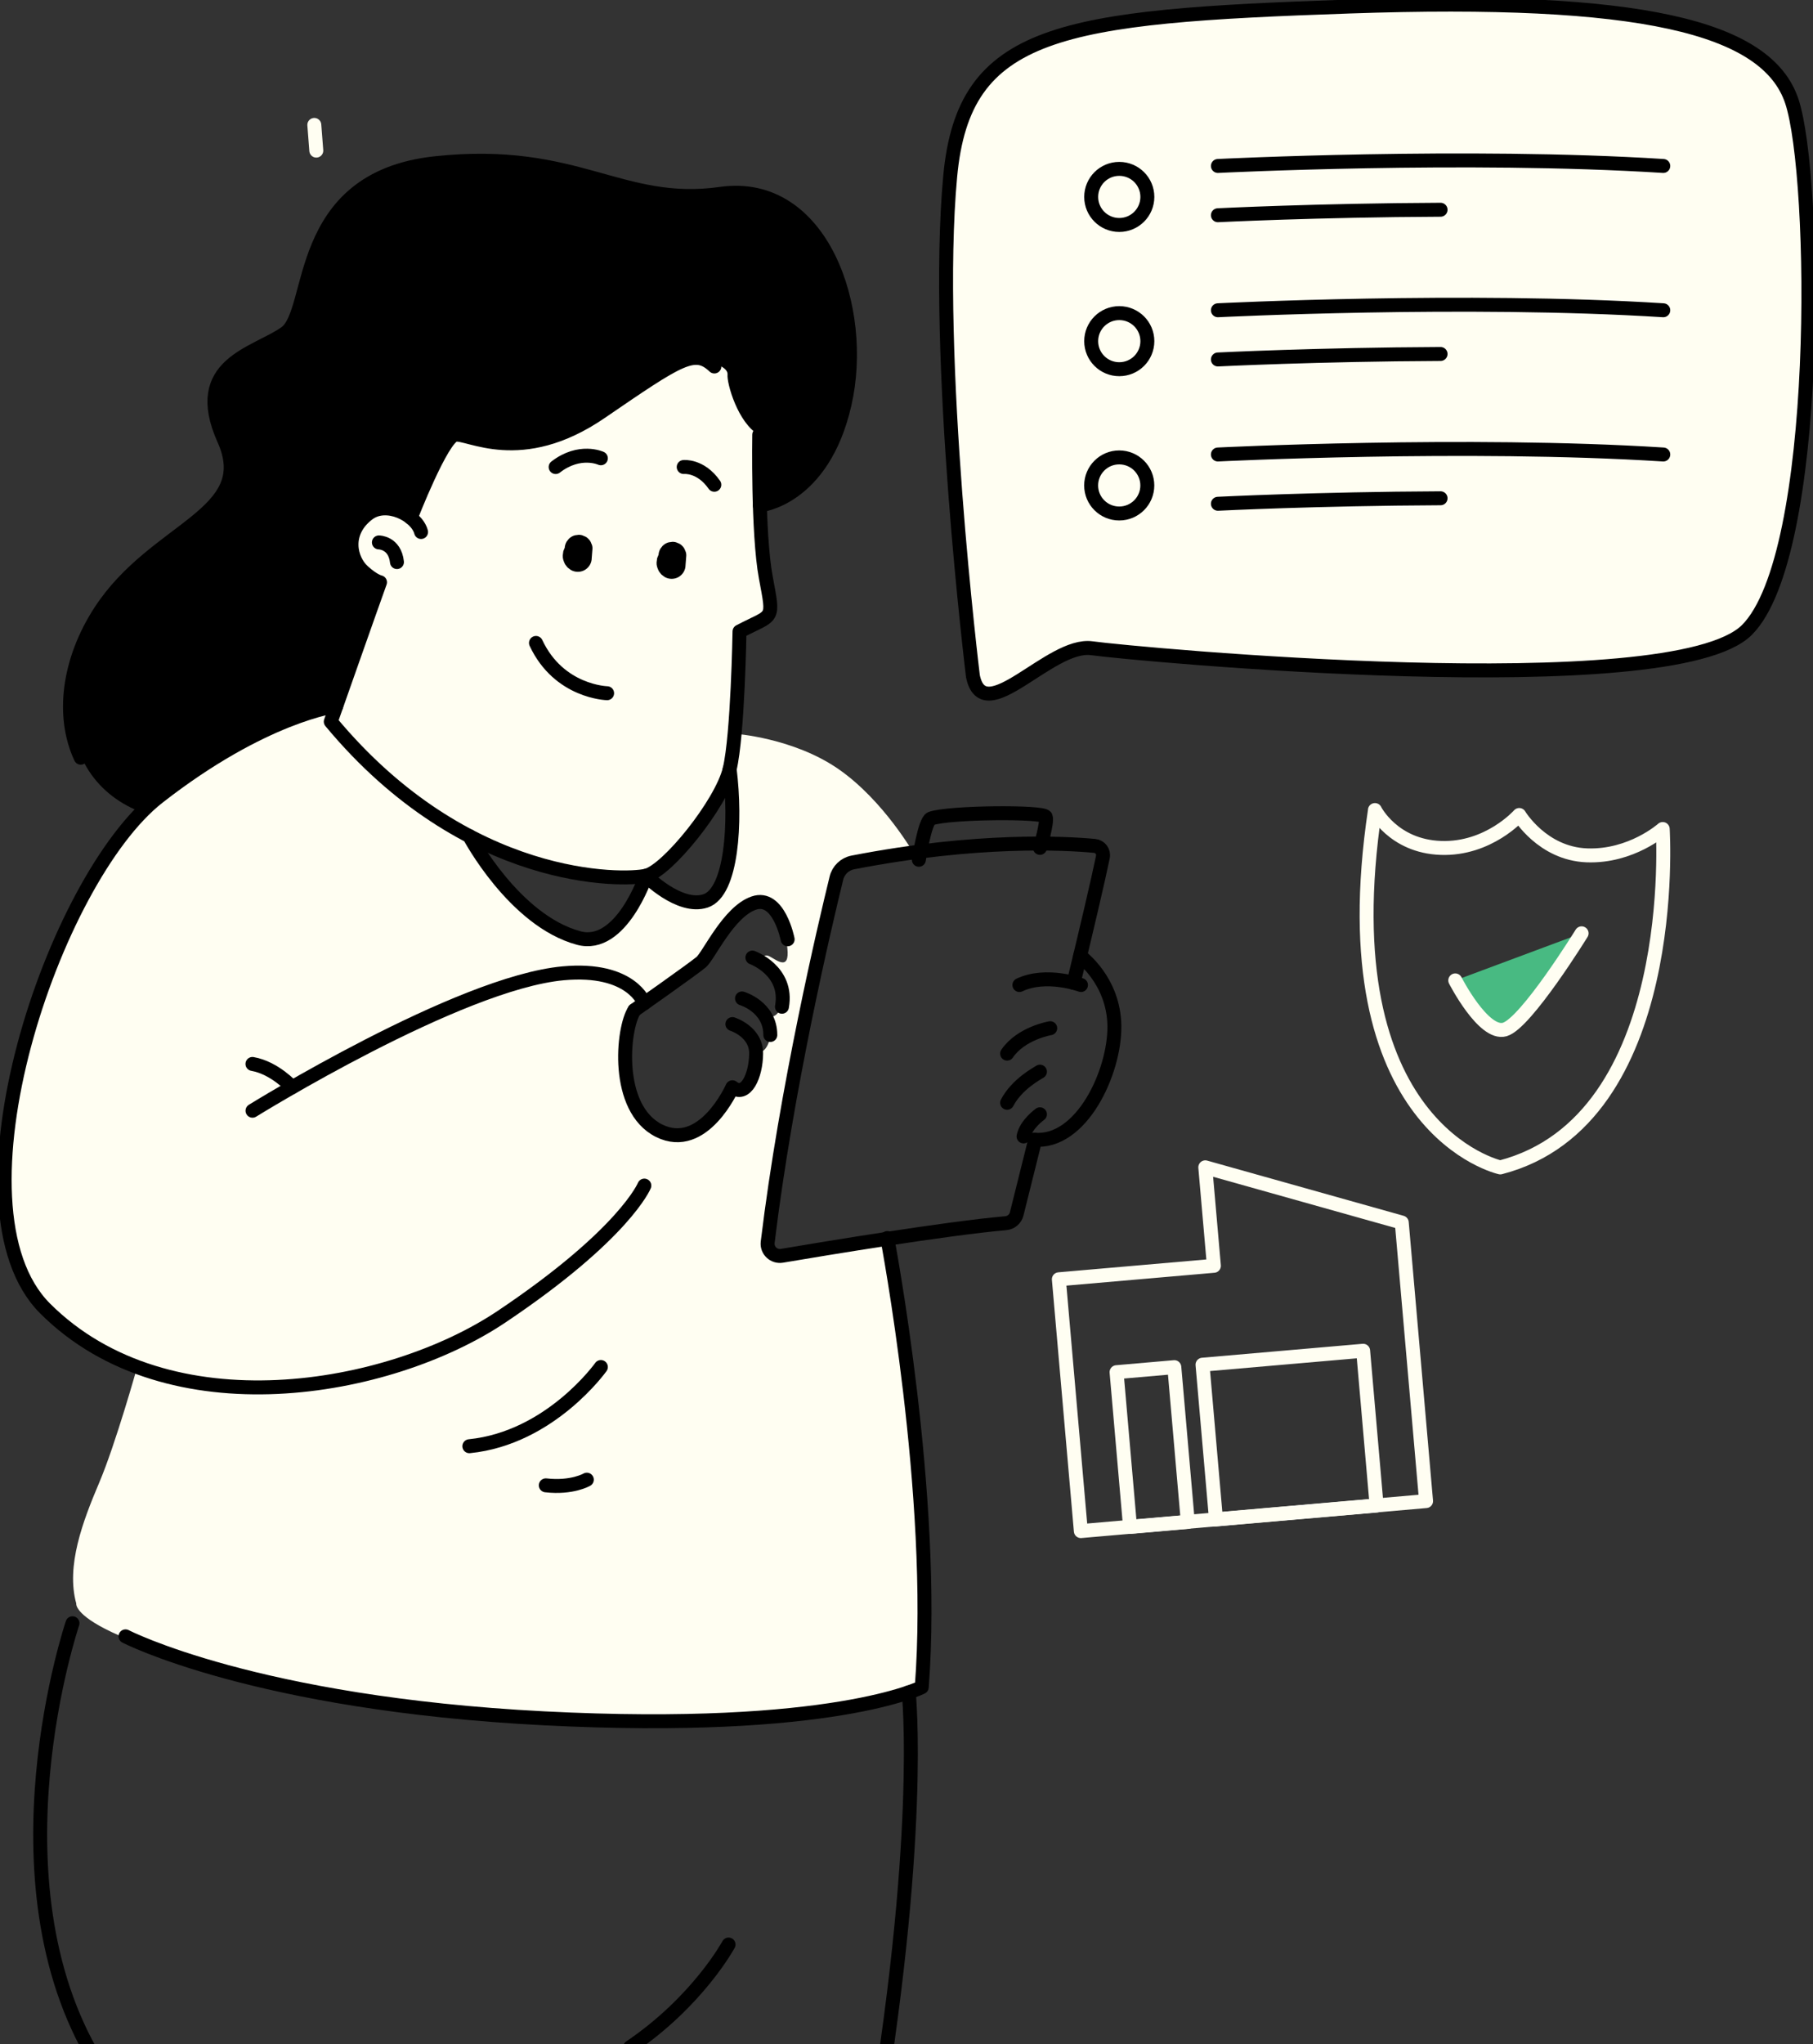
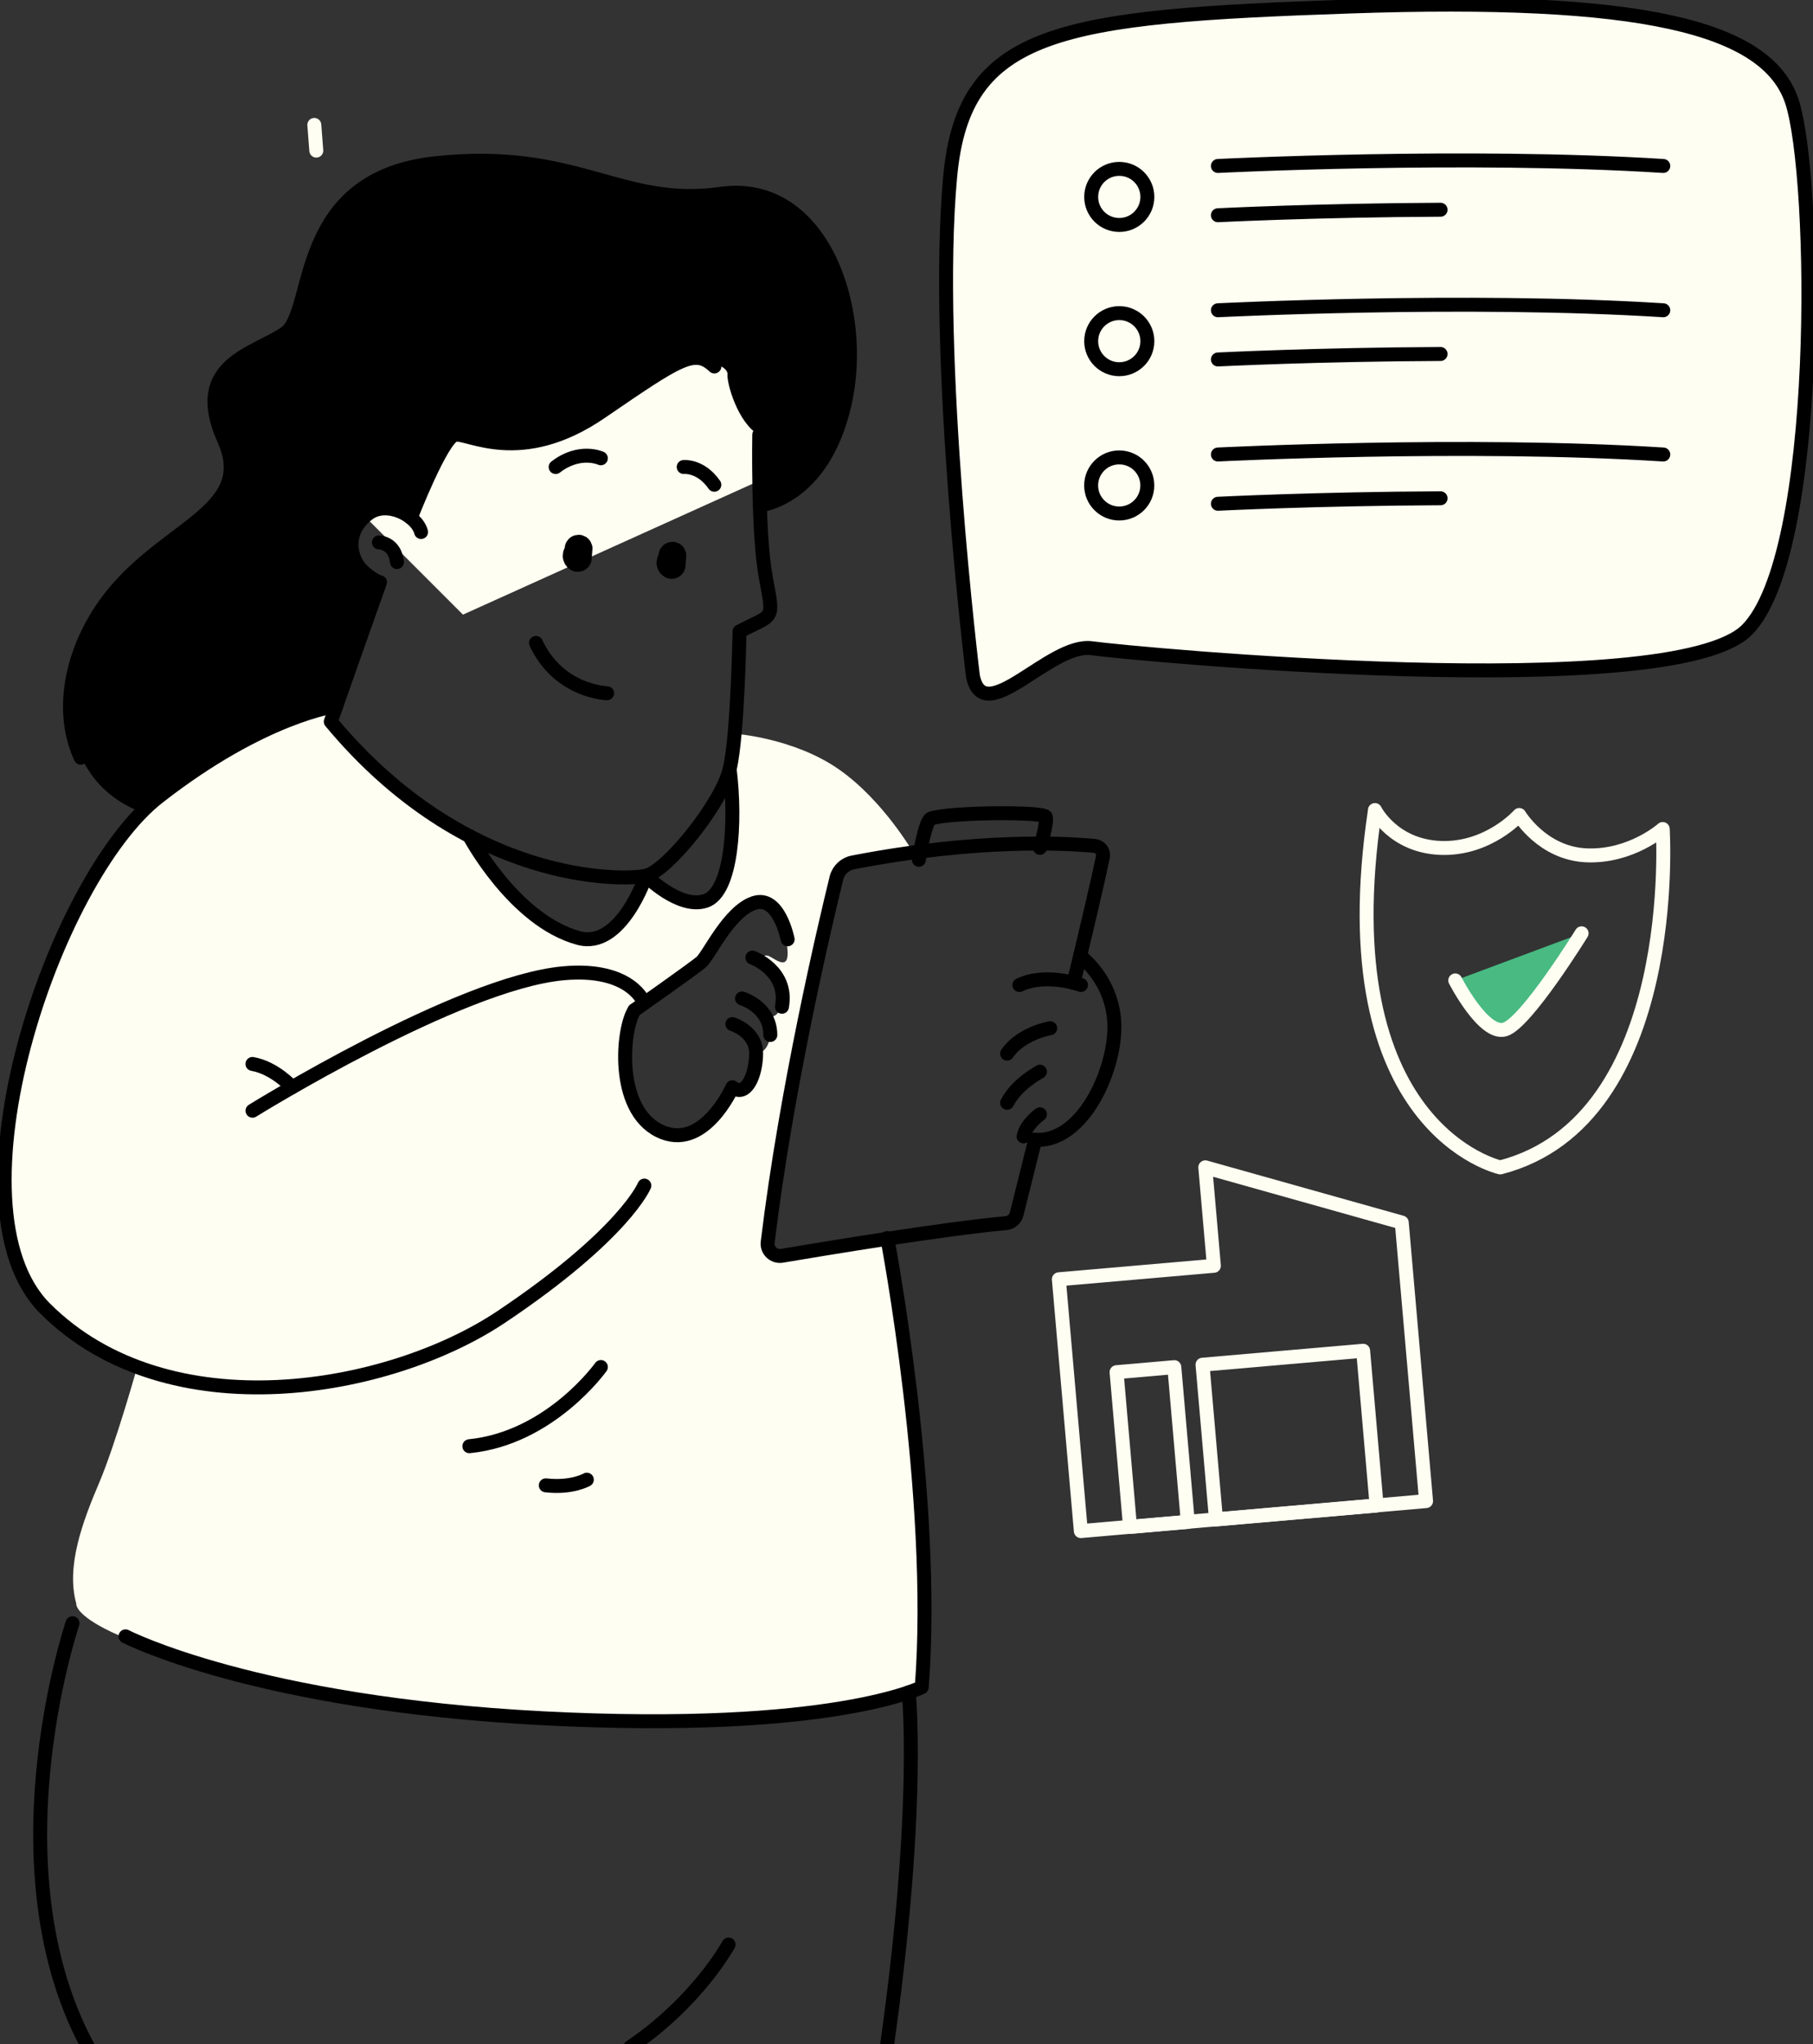
<svg xmlns="http://www.w3.org/2000/svg" width="260" height="293" viewBox="0 0 260 293" fill="none">
  <rect x="0" y="0" width="260" height="293" fill="#333333" stroke="none" />
  <g clip-path="url(#clip0_2063_2927)">
    <g clip-path="url(#clip1_2063_2927)">
      <path d="M47 62.5L79 49L98.5 45L114.5 50L113 66.5L66.5 87.5L51.5 72.5L47 62.5Z" fill="#FFFEF2" stroke="#FFFEF2" />
      <path d="M108.966 72.43C108.966 72.43 116.074 72.02 119.758 62.321C123.441 52.615 122.341 42.817 119.241 37.792C116.14 32.774 113.292 26.784 101.665 27.974C90.038 29.164 84.944 22.764 69.925 23.041C54.907 23.319 48.235 26.612 45.327 36.073C42.419 45.534 42.862 47.716 38.503 49.118C34.144 50.519 28.248 54.023 31.839 62.314C35.423 70.605 28.599 74.314 24.737 77.382C20.868 80.45 11.335 87.392 10.288 98.123C9.235 108.86 14.528 114.216 20.292 116.424C20.292 116.424 35.535 103.227 48.096 101.211L54.589 83.677C54.589 83.677 50.66 81.938 50.441 78.665C50.223 75.392 53.741 72.311 56.079 73.052C58.424 73.792 58.908 74.215 58.908 74.215C58.908 74.215 63.963 62.744 65.241 62.321C66.52 61.898 75.669 66.804 87.865 57.924C100.062 49.045 102.082 52.02 102.082 52.02C102.082 52.02 104.454 52.549 104.335 53.719C104.216 54.89 105.792 60.622 108.833 62.328L108.972 72.437L108.966 72.43Z" fill="black" />
      <path d="M127.237 177.442C127.237 177.442 113.689 180.51 112.126 179.988C110.562 179.465 109.602 180.345 110.88 172.054C112.152 163.769 119.87 125.052 120.745 124.444C121.619 123.835 124.362 123.227 124.362 123.227L131.106 122.434C131.106 122.434 126.753 114.751 120.268 110.249C113.782 105.739 105.349 105.164 105.349 105.164L104.414 111.406C104.414 111.406 105.395 116.173 104.62 122.434C103.845 128.695 101.764 130.255 99.042 129.257C96.319 128.265 92.629 125.515 92.629 125.515C92.629 125.515 90.197 134.255 86.163 134.222C82.135 134.189 76.961 134.183 67.408 119.888C67.408 119.888 56.735 114.301 47.427 103.432L48.09 101.204C48.09 101.204 25.605 107.108 15.462 122.434C5.326 137.759 -0.722 160.662 1.093 175.419C2.915 190.183 19.676 195.928 19.676 195.928C19.676 195.928 16.575 206.99 14.223 212.523C11.871 218.064 9.447 224.444 10.937 229.839C10.937 229.839 9.599 235.988 55.867 244.253C55.867 244.253 86.66 247.479 104.481 246.461C122.302 245.436 132.179 241.819 132.179 241.819C132.179 241.819 133.663 204.378 127.237 177.442ZM108.436 150.46C108.436 150.46 108.356 154.546 107.025 155.611C105.693 156.675 105.024 155.829 105.024 155.829C105.024 155.829 102.553 160.708 99.943 161.879C97.332 163.049 92.119 162.996 90.416 157.098C88.713 151.201 90.979 144.669 90.979 144.669C90.979 144.669 97.279 140.391 98.558 139.392C99.837 138.394 101.837 136.583 102.811 134.619C103.778 132.662 106.76 129.178 108.886 129.27C111.013 129.363 112.874 133.614 112.954 136.483C113.04 139.353 110.841 137.131 110.072 136.966C109.31 136.801 109.098 137.865 109.098 137.865C109.098 137.865 111.887 139.67 112.252 142.011C112.616 144.345 111.371 146.09 110.072 145.726C110.072 145.726 110.496 147.082 110.463 148.345C110.43 149.607 109.363 151.525 108.436 150.46Z" fill="#FFFEF2" />
-       <path d="M108.88 62.315C108.88 62.315 108.642 76.41 109.821 82.757C111 89.105 111 87.928 106.052 90.513C106.052 90.513 105.813 105.316 104.64 110.249C103.461 115.181 95.697 124.814 92.636 125.521C89.575 126.229 66.971 126.93 47.435 103.432C47.435 103.432 53.556 86.043 54.497 83.458C54.497 83.458 53.616 83.3 52.065 81.891C50.217 80.212 49.256 76.331 52.794 73.647C55.424 71.65 59.737 73.825 60.386 76.252" fill="#FFFEF2" />
      <path d="M108.88 62.315C108.88 62.315 108.642 76.41 109.821 82.757C111 89.105 111 87.928 106.052 90.513C106.052 90.513 105.813 105.316 104.64 110.249C103.461 115.181 95.697 124.814 92.636 125.521C89.575 126.229 66.971 126.93 47.435 103.432C47.435 103.432 53.556 86.043 54.497 83.458C54.497 83.458 53.616 83.3 52.065 81.891C50.217 80.212 49.256 76.331 52.794 73.647C55.424 71.65 59.737 73.825 60.386 76.252" stroke="black" stroke-width="2" stroke-linecap="round" stroke-linejoin="round" />
      <path d="M54.337 77.746C54.337 77.746 56.616 77.746 56.927 80.562" stroke="black" stroke-width="2" stroke-linecap="round" stroke-linejoin="round" />
      <path d="M58.908 74.215C58.908 74.215 63.367 62.711 65.248 62.321C67.13 61.931 74.669 66.943 86.123 59.108C97.578 51.273 99.618 49.865 102.447 52.529" stroke="black" stroke-width="2" stroke-linecap="round" stroke-linejoin="round" />
      <path d="M108.966 72.43C108.966 72.43 117.983 71.617 121.116 57.924C124.257 44.232 117.817 25.745 103.382 27.782C88.939 29.818 82.818 21.203 62.42 23.398C42.015 25.593 45.315 44.661 40.916 47.736C36.523 50.81 27.262 52.166 32.124 63.002C36.987 73.838 22.233 75.557 14.389 87.617C9.792 94.685 8.805 102.665 11.581 108.602" stroke="black" stroke-width="2" stroke-linecap="round" stroke-linejoin="round" />
      <path d="M48.223 101.197C48.223 101.197 37.782 102.493 22.717 114.242C7.652 125.991 -8.135 172.973 6.473 187.551C24.128 205.171 55.808 199.518 71.92 188.728C89.575 176.9 92.404 169.932 92.404 169.932" stroke="black" stroke-width="2" stroke-linecap="round" stroke-linejoin="round" />
      <path d="M36.212 159.201C36.212 159.201 65.752 140.88 80.764 139.505C90.596 138.606 92.397 143.796 92.397 143.796" stroke="black" stroke-width="2" stroke-linecap="round" stroke-linejoin="round" />
      <path d="M127.244 177.449C127.244 177.449 134.306 214.573 132.186 241.826C132.186 241.826 119.473 248.405 78.035 246.289C36.596 244.173 18 234.54 18 234.54" stroke="black" stroke-width="2" stroke-linecap="round" stroke-linejoin="round" />
      <path d="M67.309 119.835C67.309 119.835 73.722 131.941 82.983 134.447C89.091 136.1 92.635 125.521 92.635 125.521C92.635 125.521 97.425 130.374 101.188 129.125C104.958 127.868 105.581 117.845 104.64 110.249" stroke="black" stroke-width="2" stroke-linecap="round" stroke-linejoin="round" />
      <path d="M87.065 99.359C87.065 99.359 80.162 99.201 76.862 92.153" stroke="black" stroke-width="2" stroke-linecap="round" stroke-linejoin="round" />
      <path d="M86.169 65.686C86.169 65.686 83.135 64.278 79.684 66.942" stroke="black" stroke-width="2" stroke-linecap="round" stroke-linejoin="round" />
      <path d="M98.048 66.936C98.048 66.936 100.479 66.665 102.44 69.481" stroke="black" stroke-width="2" stroke-linecap="round" stroke-linejoin="round" />
      <path d="M80.996 78.665C80.963 79.108 80.93 79.557 80.89 80L83.878 78.288C83.878 78.288 83.851 78.275 83.838 78.261L84.242 78.572C84.242 78.572 84.202 78.532 84.182 78.513L84.494 78.916C84.494 78.916 84.461 78.863 84.447 78.83L84.646 79.306C84.633 79.273 84.62 79.233 84.62 79.194L84.692 79.723C84.692 79.683 84.692 79.643 84.692 79.604L84.62 80.132C84.62 80.093 84.633 80.06 84.646 80.02L84.447 80.496C84.461 80.463 84.481 80.43 84.507 80.397L84.196 80.8C84.196 80.8 84.235 80.761 84.255 80.741L83.851 81.052C83.851 81.052 83.891 81.025 83.911 81.019L83.434 81.217H83.447C83.705 81.151 83.931 81.032 84.123 80.853C84.341 80.714 84.507 80.529 84.633 80.298C84.779 80.073 84.858 79.822 84.871 79.557C84.931 79.293 84.918 79.028 84.838 78.764L84.639 78.288C84.461 77.99 84.222 77.752 83.924 77.574L83.447 77.376C83.096 77.283 82.745 77.283 82.387 77.376C82.235 77.435 82.043 77.508 81.897 77.581C81.883 77.581 81.877 77.594 81.864 77.594C81.857 77.594 81.85 77.607 81.837 77.607C81.758 77.66 81.499 77.858 81.426 77.924C81.413 77.938 81.393 77.951 81.38 77.971C81.281 78.076 81.148 78.268 81.062 78.38C81.062 78.387 81.049 78.394 81.042 78.4C81.029 78.42 81.022 78.44 81.009 78.453C80.969 78.532 80.923 78.658 80.903 78.711C80.883 78.757 80.823 78.883 80.797 78.969C80.79 78.989 80.784 79.009 80.777 79.035C80.777 79.042 80.777 79.055 80.777 79.061C80.751 79.227 80.718 79.438 80.704 79.61C80.678 80.053 80.823 80.43 81.009 80.82C81.016 80.84 81.022 80.853 81.035 80.873C81.035 80.886 81.049 80.893 81.055 80.9C81.135 81.012 81.281 81.21 81.373 81.309C81.387 81.323 81.4 81.336 81.413 81.349C81.486 81.402 81.552 81.462 81.625 81.514C81.691 81.567 81.764 81.62 81.831 81.673C81.844 81.673 81.85 81.686 81.864 81.693C82.48 82.05 83.255 82.05 83.871 81.693C84.169 81.514 84.408 81.276 84.587 80.979C84.765 80.668 84.858 80.338 84.858 79.981C84.891 79.537 84.924 79.088 84.964 78.645C84.977 78.374 84.918 78.116 84.792 77.878C84.712 77.633 84.573 77.422 84.381 77.237C84.202 77.045 83.99 76.906 83.739 76.827C83.5 76.701 83.248 76.648 82.97 76.655L82.44 76.728C82.102 76.82 81.811 76.992 81.566 77.237L81.254 77.64C81.075 77.951 80.983 78.281 80.983 78.638L80.996 78.665Z" fill="black" />
      <path d="M94.451 79.67C94.418 80.113 94.385 80.562 94.345 81.005L97.333 79.293C97.333 79.293 97.306 79.28 97.293 79.267L97.697 79.577C97.697 79.577 97.657 79.538 97.637 79.518L97.949 79.921C97.949 79.921 97.916 79.868 97.902 79.835L98.101 80.311C98.088 80.278 98.075 80.239 98.075 80.199L98.147 80.728C98.147 80.688 98.147 80.648 98.147 80.609L98.075 81.138C98.075 81.098 98.088 81.065 98.101 81.025L97.902 81.501C97.916 81.468 97.936 81.435 97.962 81.402L97.651 81.805C97.651 81.805 97.69 81.766 97.71 81.746L97.306 82.057C97.306 82.057 97.346 82.03 97.366 82.024L96.889 82.222H96.902C97.16 82.156 97.386 82.037 97.578 81.858C97.796 81.719 97.962 81.534 98.088 81.303C98.234 81.078 98.313 80.827 98.326 80.562C98.386 80.298 98.373 80.034 98.293 79.769L98.095 79.293C97.916 78.996 97.677 78.757 97.379 78.579L96.902 78.381C96.551 78.288 96.2 78.288 95.842 78.381C95.69 78.44 95.498 78.513 95.352 78.586C95.339 78.586 95.332 78.599 95.319 78.599C95.312 78.599 95.305 78.612 95.292 78.612C95.213 78.665 94.954 78.863 94.882 78.929C94.868 78.943 94.848 78.956 94.835 78.976C94.736 79.082 94.603 79.273 94.517 79.386C94.517 79.392 94.504 79.399 94.497 79.405C94.484 79.425 94.477 79.445 94.464 79.458C94.424 79.538 94.378 79.663 94.358 79.716C94.338 79.763 94.279 79.888 94.252 79.974C94.246 79.994 94.239 80.014 94.232 80.04C94.232 80.047 94.232 80.06 94.232 80.067C94.206 80.232 94.173 80.444 94.159 80.615C94.133 81.058 94.279 81.435 94.464 81.825C94.471 81.845 94.477 81.858 94.491 81.878C94.491 81.891 94.504 81.898 94.51 81.905C94.59 82.017 94.736 82.215 94.829 82.314C94.842 82.328 94.855 82.341 94.868 82.354C94.941 82.407 95.007 82.467 95.08 82.519C95.147 82.572 95.219 82.625 95.286 82.678C95.299 82.678 95.305 82.691 95.319 82.698C95.935 83.055 96.71 83.055 97.326 82.698C97.624 82.519 97.863 82.281 98.042 81.984C98.22 81.673 98.313 81.343 98.313 80.986C98.346 80.543 98.379 80.093 98.419 79.65C98.432 79.379 98.373 79.121 98.247 78.883C98.167 78.638 98.028 78.427 97.836 78.242C97.657 78.05 97.445 77.911 97.194 77.832C96.955 77.706 96.703 77.653 96.425 77.66L95.895 77.733C95.557 77.825 95.266 77.997 95.021 78.242L94.709 78.645C94.53 78.956 94.438 79.286 94.438 79.644L94.451 79.67Z" fill="black" />
      <path d="M154.897 137.026C154.897 137.026 159.733 140.483 159.812 147.062C159.892 153.641 155.102 163.981 148.278 163.353" stroke="black" stroke-width="2" stroke-linecap="round" stroke-linejoin="round" />
      <path d="M155.022 141.184C155.022 141.184 150.08 139.346 146.191 141.184" stroke="black" stroke-width="2" stroke-linecap="round" stroke-linejoin="round" />
      <path d="M150.61 147.373C150.61 147.373 146.429 148.08 144.429 151.016" stroke="black" stroke-width="2" stroke-linecap="round" stroke-linejoin="round" />
      <path d="M149.139 153.601C148.788 153.839 145.84 155.366 144.429 158.064" stroke="black" stroke-width="2" stroke-linecap="round" stroke-linejoin="round" />
      <path d="M149.139 159.71C149.139 159.71 147.138 161.118 146.787 162.884" stroke="black" stroke-width="2" stroke-linecap="round" stroke-linejoin="round" />
      <path d="M153.968 140.867C155.837 133.144 157.466 126.222 158.162 122.837C158.321 122.057 157.771 121.323 156.983 121.244C152.849 120.854 140.169 120.146 122.295 123.617C121.142 123.842 120.228 124.721 119.95 125.859C118.313 132.536 112.755 156.034 110.092 178.057C109.953 179.221 110.973 180.186 112.132 179.994C118.38 178.936 135.724 176.067 144.243 175.32C144.992 175.254 145.614 174.725 145.8 173.998C146.284 172.06 147.185 168.47 148.45 163.379" stroke="black" stroke-width="2" stroke-linecap="round" stroke-linejoin="round" />
      <path d="M149.139 121.528C149.139 121.528 150.259 117.825 149.961 117.065C149.669 116.305 135.995 116.411 133.511 117.323C132.617 117.654 131.775 123.234 131.775 123.234" stroke="black" stroke-width="2" stroke-linecap="round" stroke-linejoin="round" />
      <path d="M90.986 144.788C90.986 144.788 99.46 138.837 100.559 137.898C101.659 136.96 104.481 130.692 108.092 129.442C111.702 128.186 112.954 134.632 112.954 134.632" stroke="black" stroke-width="2" stroke-linecap="round" stroke-linejoin="round" />
      <path d="M107.899 137.25C107.899 137.25 113.08 139.128 112.139 144.298" stroke="black" stroke-width="2" stroke-linecap="round" stroke-linejoin="round" />
      <path d="M106.409 143.108C106.409 143.108 110.47 144.298 110.47 148.345" stroke="black" stroke-width="2" stroke-linecap="round" stroke-linejoin="round" />
      <path d="M105.031 146.784C105.031 146.784 108.462 147.842 108.436 151.016C108.409 154.189 106.952 157.363 105.031 155.836C105.031 155.836 100.877 165.231 94.517 162.064C88.157 158.89 89.257 147.379 90.986 144.794" stroke="black" stroke-width="2" stroke-linecap="round" stroke-linejoin="round" />
      <path d="M86.17 195.935C86.17 195.935 78.948 206.117 67.309 207.287" stroke="black" stroke-width="2" stroke-linecap="round" stroke-linejoin="round" />
      <path d="M84.156 212.081C84.156 212.081 82.036 213.324 78.273 212.894" stroke="black" stroke-width="2" stroke-linecap="round" stroke-linejoin="round" />
      <path d="M130.318 242.567C130.318 242.567 132.583 263.499 124.812 308.332" stroke="black" stroke-width="2" stroke-linecap="round" stroke-linejoin="round" />
      <path d="M10.395 232.662C10.395 232.662 -2.007 269.317 13.767 295.393L5.764 308.332" stroke="black" stroke-width="2" stroke-linecap="round" stroke-linejoin="round" />
      <path d="M104.481 278.712C104.481 278.712 100.088 286.858 90.356 293.436" stroke="black" stroke-width="2" stroke-linecap="round" stroke-linejoin="round" />
      <path d="M208.697 140.523C208.697 140.523 212.745 148.431 215.793 147.558C218.84 146.685 226.816 133.773 226.816 133.773" fill="#48BA82" />
      <path d="M208.697 140.523C208.697 140.523 212.745 148.431 215.793 147.558C218.84 146.685 226.816 133.773 226.816 133.773" stroke="#FFFEF2" stroke-width="2" stroke-linecap="round" stroke-linejoin="round" />
      <path d="M197.176 116.106C197.176 116.106 199.78 121.297 206.636 121.535C213.493 121.773 217.872 116.814 217.872 116.814C217.872 116.814 221.185 122.361 227.571 122.599C233.957 122.837 238.449 118.824 238.449 118.824C238.449 118.824 241.172 160.603 215.156 167.327C215.156 167.327 190.319 161.898 197.183 116.106H197.176Z" stroke="#FFFEF2" stroke-width="2" stroke-linecap="round" stroke-linejoin="round" />
      <path d="M204.51 215.155L155.002 219.452L151.849 183.36L174.082 181.429L172.849 167.313L201.025 175.227L204.51 215.155Z" stroke="#FFFEF2" stroke-width="2" stroke-linecap="round" stroke-linejoin="round" />
      <path d="M168.408 195.955L160.125 196.674L162.058 218.858L170.341 218.139L168.408 195.955Z" stroke="#FFFEF2" stroke-width="2" stroke-linecap="round" stroke-linejoin="round" />
      <path d="M195.485 193.605L172.451 195.604L174.384 217.788L197.418 215.789L195.485 193.605Z" stroke="#FFFEF2" stroke-width="2" stroke-linecap="round" stroke-linejoin="round" />
      <path d="M164.542 28.225C164.542 26.003 162.74 24.205 160.514 24.205C158.288 24.205 156.486 26.003 156.486 28.225C156.486 30.446 158.288 32.245 160.514 32.245C162.74 32.245 164.542 30.446 164.542 28.225Z" fill="#FFFEF2" />
      <path d="M164.542 48.9C164.542 46.678 162.74 44.88 160.514 44.88C158.288 44.88 156.486 46.678 156.486 48.9C156.486 51.121 158.288 52.919 160.514 52.919C162.74 52.919 164.542 51.121 164.542 48.9Z" fill="#FFFEF2" />
-       <path d="M160.507 73.6C162.732 73.6 164.535 71.801 164.535 69.581C164.535 67.361 162.732 65.561 160.507 65.561C158.283 65.561 156.479 67.361 156.479 69.581C156.479 71.801 158.283 73.6 160.507 73.6Z" fill="#FFFEF2" />
      <path d="M139.526 96.919C139.526 96.919 133.875 50.995 136.267 25.269C138.221 4.225 152.027 2.36 193.572 0.932C235.117 -0.496 253.388 3.795 256.965 14.512C260.543 25.23 261.265 79.577 250.519 90.295C239.774 101.012 162.561 93.746 156.572 92.913C150.59 92.08 141.096 104.589 139.526 96.919Z" fill="#FFFEF2" stroke="black" stroke-width="2" stroke-linecap="round" stroke-linejoin="round" />
      <path d="M174.658 23.788C174.658 23.788 210.274 22.003 238.529 23.788" stroke="black" stroke-width="2" stroke-linecap="round" stroke-linejoin="round" />
      <path d="M174.658 30.85C174.658 30.85 188.941 30.136 206.59 30.063" stroke="black" stroke-width="2" stroke-linecap="round" stroke-linejoin="round" />
      <path d="M164.542 28.225C164.542 26.003 162.74 24.205 160.514 24.205C158.288 24.205 156.486 26.003 156.486 28.225C156.486 30.446 158.288 32.245 160.514 32.245C162.74 32.245 164.542 30.446 164.542 28.225Z" stroke="black" stroke-width="2" stroke-linecap="round" stroke-linejoin="round" />
      <path d="M174.658 44.47C174.658 44.47 210.274 42.684 238.529 44.47" stroke="black" stroke-width="2" stroke-linecap="round" stroke-linejoin="round" />
      <path d="M174.658 51.524C174.658 51.524 188.941 50.81 206.59 50.737" stroke="black" stroke-width="2" stroke-linecap="round" stroke-linejoin="round" />
      <path d="M164.542 48.9C164.542 46.678 162.74 44.88 160.514 44.88C158.288 44.88 156.486 46.678 156.486 48.9C156.486 51.121 158.288 52.919 160.514 52.919C162.74 52.919 164.542 51.121 164.542 48.9Z" stroke="black" stroke-width="2" stroke-linecap="round" stroke-linejoin="round" />
      <path d="M174.658 65.144C174.658 65.144 210.274 63.359 238.529 65.144" stroke="black" stroke-width="2" stroke-linecap="round" stroke-linejoin="round" />
      <path d="M174.658 72.205C174.658 72.205 188.941 71.491 206.59 71.418" stroke="black" stroke-width="2" stroke-linecap="round" stroke-linejoin="round" />
      <path d="M160.507 73.6C162.732 73.6 164.535 71.801 164.535 69.581C164.535 67.361 162.732 65.561 160.507 65.561C158.283 65.561 156.479 67.361 156.479 69.581C156.479 71.801 158.283 73.6 160.507 73.6Z" stroke="black" stroke-width="2" stroke-linecap="round" stroke-linejoin="round" />
      <path d="M41.896 155.829C41.896 155.829 39.405 153.059 36.205 152.497" stroke="black" stroke-width="2" stroke-linecap="round" stroke-linejoin="round" />
      <path d="M45.36 21.587L45.075 17.904" stroke="#FFFEF2" stroke-width="2" stroke-linecap="round" stroke-linejoin="round" />
    </g>
  </g>
  <defs>
    <clipPath id="clip0_2063_2927">
      <rect width="260" height="293" fill="white" />
    </clipPath>
    <clipPath id="clip1_2063_2927">
      <rect width="260" height="309" fill="white" />
    </clipPath>
  </defs>
</svg>